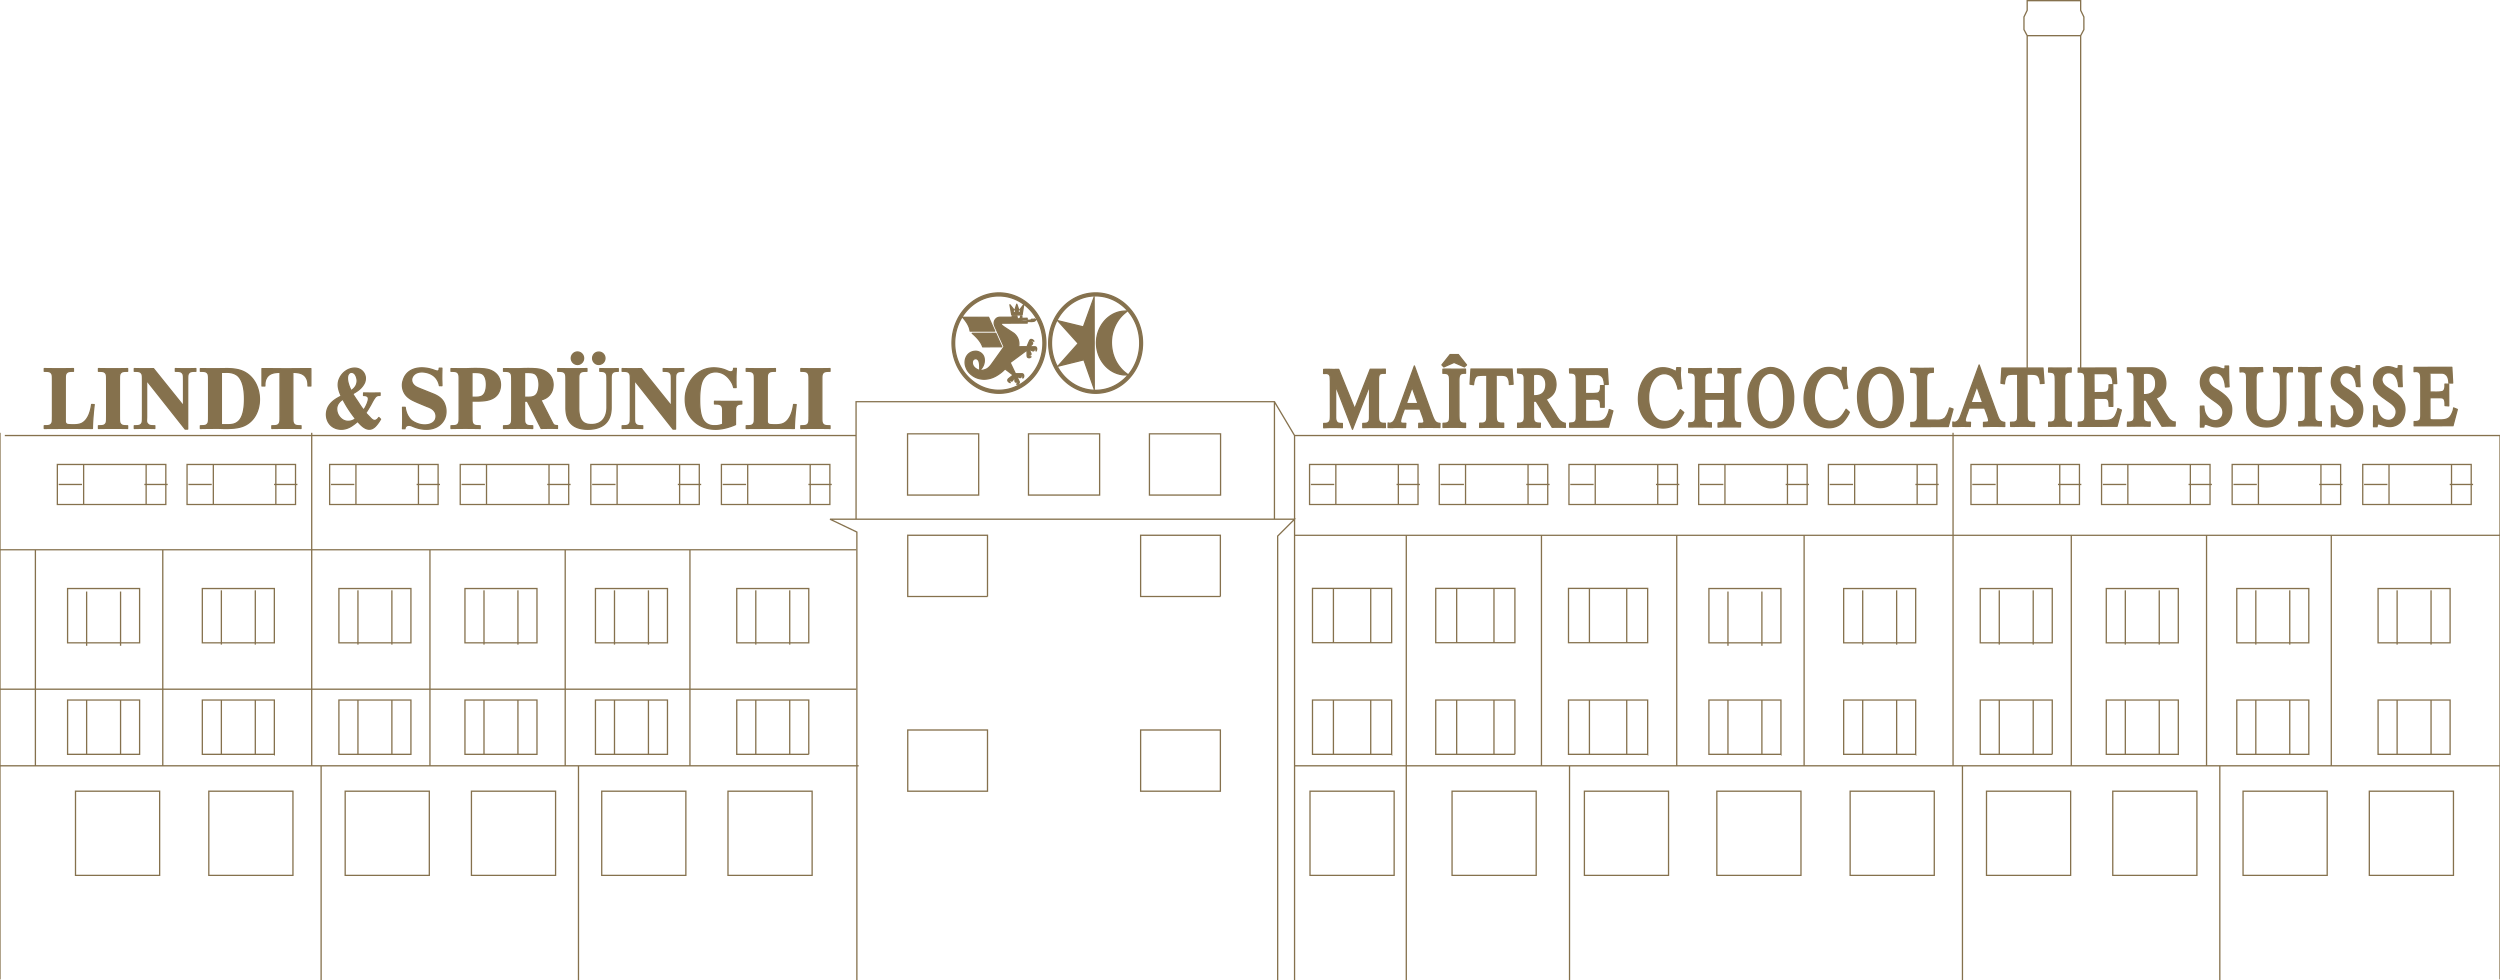
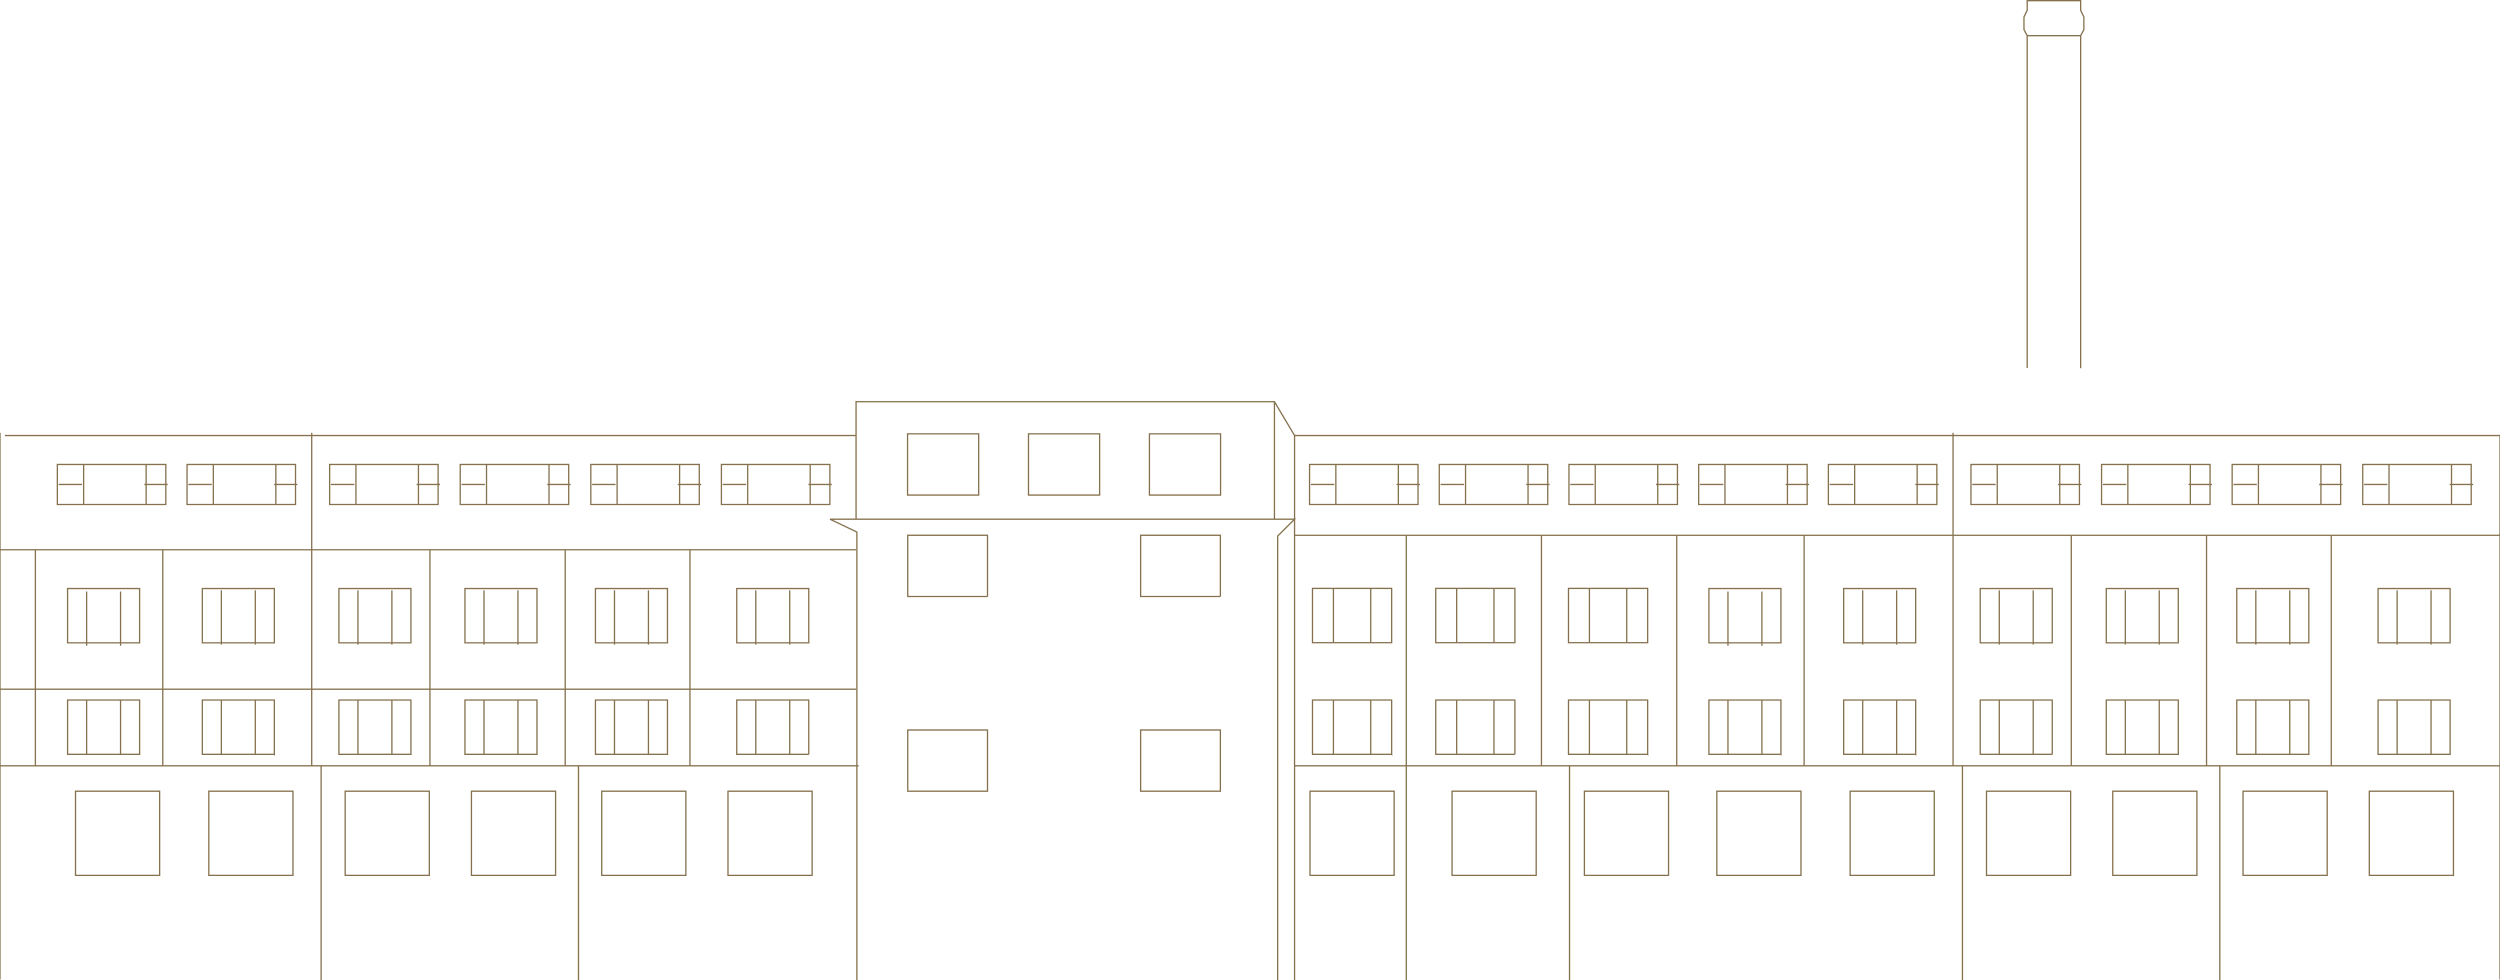
<svg xmlns="http://www.w3.org/2000/svg" width="1920" height="753" viewBox="0 0 1920 753">
  <g stroke="#85714D">
-     <path fill="#85714D" stroke-linecap="round" stroke-linejoin="round" d="M1884.403 313.29l-.15 1.039c-.109.766-.563 2.227-1.503 4.051-1.285 2.44-2.918 3.896-7.457 4.106l-6.819.002-.65-.029c-.836-.029-1.126-.058-1.326-.268-.249-.273-.268-1.039-.287-2.01l-.034-11.933.007-.268c.012-.744.031-2.133.082-2.425.007-.007.145-.126.739-.126l.481.012 6.246-.024.297.012c1.21.043 2.251.085 2.976 1.06.587.802.766 1.739.8 4.172l.012.804 2.807.234-.07-16.638-2.809-.058v1.795c-.007.725-.155 3.138-1.836 3.843-.531.225-2.121.469-4.35.483l-4.655-.01-.272-.01c-.145-.007-.353-.015-.334.043-.109-.227-.084-.51-.062-.829l-.031-12.029-.008-.203c-.034-.618-.084-1.548.032-1.609.13-.053.393-.039 1.002.036l6.788-.01h.341c1.539.007 2.464.01 3.732.93 1.13.768 1.776 1.739 2.213 3.314l.073.297c.14.57.275 1.111.353 2.268l.051.804 2.86.031-.652-12.061-28.928.056-.037 3.285 1.244-.157c1.667.118 2.358.488 2.857.986.348.374.481.672.604.944.478 1.104.466 3.193.462 4.575l-.002.486.002 24.527.002.251c.02 2.737.024 3.761-.432 4.908-.696 1.423-1.824 1.643-3.389 1.814h-1.287v3.208l29.82-.041 3.304-12.483-2.807-1.155zm-43.385-10.457a29.72 29.72 0 00-4.677-3.217l-.884-.565c-1.485-.942-3.167-2.01-4.257-3.184-1.55-1.606-1.891-3.239-1.906-4.331a5.37 5.37 0 01.57-2.442c1.104-2.35 3.153-2.848 4.783-2.848 3.466 0 5.073 2.314 6.075 4.302 1 2.167 1.203 4.213 1.312 5.312l.104 1.029 2.788.019-.044-.935a248.17 248.17 0 01-.278-14.174l.01-.87-2.739-.065.043.944c.015.319-.07.592-.246.807-.232.278-.614.447-1.012.447l-.201.002c-.519 0-1.113-.229-1.686-.449-.272-.104-.536-.208-.778-.283-1.877-.621-3.222-.693-4.074-.693-6.792.007-9.551 5.652-10.025 6.768-.966 2.143-.992 4.123-1.005 4.978-.041 5.846 3.317 8.908 6.479 11.322.602.452 1.21.889 1.823 1.333.647.466 1.302.94 1.974 1.44l.78.544c1.797 1.246 4.034 2.79 5.256 4.621 1.015 1.483 1.07 3.041 1.097 3.742a7.636 7.636 0 01-.966 3.609c-1.575 2.737-4.483 2.877-5.015 2.879-1.905-.106-3.5-.659-4.766-1.652-1.188-.884-1.792-1.894-2.155-2.498-1.234-2.048-1.587-3.824-1.77-6.193l-.058-.79-2.674-.051-.002.891a180.34 180.34 0 00.097 5.925l-.046 2.691c-.034 1.87-.065 3.73-.062 5.631l.002.882 2.667-.017.116-.72c.19-1.237.783-1.403 1.217-1.413.498.031 1.12.254 2.061.582.36.128.766.271 1.188.411 1.628.662 3.285 1.01 5.157 1.058 1.882 0 8.218-.563 10.824-7.771.793-2.278.879-4.411.879-5.23-.027-3.142-.73-7.319-5.976-11.778zm-32.383.046c-1.152-.952-2.391-1.768-3.585-2.556l-1.601-1.034c-1.457-.867-3.447-2.053-4.638-3.302-1.623-1.761-1.88-3.362-1.932-4.331.029-.891.254-1.894.58-2.522 1.169-2.474 3.355-2.845 4.556-2.845h.184c2.734 0 4.705 1.415 6.041 4.365 1.096 2.143 1.3 4.099 1.408 5.15l.109.988 2.781.157-.053-.981c-.261-4.87-.283-9.872-.283-14.177v-.872l-2.672-.034.022.913c.02 1.046-.867 1.355-1.345 1.372-.778-.029-1.657-.391-2.561-.758-1.727-.628-2.976-.705-3.877-.705h-.278c-5.106 0-8.517 3.432-10.02 6.667-.843 1.94-.935 3.754-.983 4.732l-.019.329c.036 5.805 3.384 8.901 6.522 11.351a56.205 56.205 0 003.785 2.734l.773.539c1.816 1.266 4.077 2.838 5.251 4.667 1.039 1.476 1.068 3.099 1.077 3.773 0 1.647-.546 2.836-.944 3.568-1.316 2.251-3.498 2.797-5.06 2.855-1.027-.017-3.01-.249-4.674-1.551-.918-.795-1.635-1.655-2.2-2.643-1.177-1.976-1.544-3.635-1.836-6.201l-.09-.771-2.647.031.164 6.817a229.688 229.688 0 00-.067 8.312l.009.894 2.607-.099.104-.713c.128-.928.556-1.396 1.312-1.396.418 0 1.005.222 1.816.522.41.155.882.331 1.377.5a12.265 12.265 0 005.027 1.022h.002l.183.002c1.336 0 8.119-.379 10.742-7.795.891-2.568.896-4.824.886-5.242-.03-3.152-.735-7.333-5.953-11.732zm-30.29 19.564c-.355-.553-.575-1.188-.592-2.727a45.104 45.104 0 01-.089-2.858l-.015-24.336c-.034-3.314.041-4.872.916-5.894.408-.546 1.055-1.065 2.937-1.172h1.242v-3.21l-.778.019c-3.232.07-6.512.133-9.785.07l-1.621-.019a537.82 537.82 0 00-4.374-.051l-.764-.005-.031 3.215 1.249-.036c2.055.155 2.727.647 3.21 1.473.379.594.592 1.21.623 2.802.058.853.046 1.759.026 2.734l.09 24.409c0 3.321-.037 4.833-.928 5.896-.423.572-1.102.986-2.918 1.152l-1.29-.07v3.302l.783-.019a324.298 324.298 0 0115.776.034l.78.022v-3.353l-1.179.109c-2.087-.118-2.771-.623-3.268-1.487zm-22.044-40.055l-.341.01c-2.437.089-4.836.017-7.218-.048l-2.645-.068.068 3.254 1.589-.063c.314 0 .517.014 1.362.287.819.213 1.259.551 1.633 1.271.688 1.256.655 3.875.635 5.447l.075 17.539-.07 1.563c-.087 2.121-.129 3.186-.423 4.442-.672 2.836-2.21 4.947-4.467 6.121-1.951 1.08-3.778 1.196-4.474 1.196l-.256-.002c-4.362-.029-7.611-2.5-8.693-6.616-.481-1.785-.456-3.879-.445-4.669v-.22l-.02-19.312-.007-.739c-.017-2.048-.039-4.375 1.227-5.428.553-.483 1.524-.792 2.744-.855l1.232-.152-.218-3.06-.729.027c-2.633.094-5.49.138-8.732.138-2.343 0-4.688-.024-7.041-.051l-.807-.01.109 3.29 1.21-.188c.925.031 2.193.075 2.918.901.847.802.959 2.611.884 6.131l.06 18.003c-.031 2.217.026 5.087.802 7.582.449 1.616 2.42 7.039 8.957 9.056 2.186.662 4.382.703 5.329.72h.06c7.778 0 12.894-3.829 14.406-10.785.379-1.756.427-2.981.534-5.664l.046-1.251-.039-17.725c.036-3.587.097-5.35 1.09-6.276.647-.659 1.78-.71 2.111-.71.133 0 .23.005.343.019l1.411.056.077-3.172-.768-.024c-1.203-.037-2.344-.003-3.519.035zm-48.27 20.75c-1.254-1.099-2.614-2.015-3.932-2.903l-1.082-.7c-1.503-.889-3.563-2.104-4.761-3.382-1.838-1.809-1.972-3.631-1.944-4.387-.008-.672.2-1.558.577-2.428 1.088-2.418 3.162-2.928 4.756-2.928 4.015 0 5.561 3.319 6.066 4.396.959 2.128 1.198 4.184 1.323 5.288l.13 1.111 2.754-.203-.044-.874c-.236-4.454-.282-9.017-.321-13.43l-.016-1.587h-2.686l.056.94c.017.316-.058.577-.229.795-.239.307-.659.507-1.063.522-.59-.007-1.271-.271-1.933-.517a15.556 15.556 0 00-.681-.254c-1.667-.616-2.843-.691-3.703-.746l-.382-.024c-6.693.063-9.509 5.604-10.01 6.725-.681 1.558-1.031 3.254-1.031 5.061.055 5.602 3.161 8.73 6.505 11.266a58.078 58.078 0 003.839 2.809l.787.558c1.795 1.259 4.034 2.831 5.184 4.638.961 1.473 1.08 2.993 1.065 3.812.051 1.986-.652 3.181-.901 3.546-1.546 2.609-4.201 2.804-5.119 2.855-.867-.068-2.901-.229-4.584-1.601-1.034-.787-1.638-1.701-2.072-2.372l-.157-.232c-1.125-1.853-1.596-3.474-1.802-6.186l-.065-.826-2.657.082-.015.841c-.034 1.935 0 3.899.094 5.978.024 1.43-.005 2.867-.034 4.336-.027 1.3-.058 2.623-.048 3.981l.005.889 2.579-.072.133-.669c.16-.78.37-1.428 1.379-1.444.37 0 .886.198 1.597.471.446.172.964.372 1.536.558 1.609.633 3.302.973 5.043 1.015 1.908 0 8.346-.56 10.949-7.792.729-1.986.788-3.872.822-4.887l.012-.341c.028-3.12-.622-7.27-5.919-11.688zm-53.591-3.566c-1.44 2.481-4.227 3.676-8.377 3.536l-.075-16.02c.611-.263 1.299-.49 2.509-.49h.138c2.679 0 4.44.879 5.727 2.812 1.24 2.075 1.24 4.097 1.24 5.099.063 1.969-.321 3.675-1.162 5.063zm15.341 24.46c-.49 0-1.133-.266-1.976-.756a23.993 23.993 0 01-1.684-1.285l-.275-.35a54.493 54.493 0 01-1.058-1.336c-.275-.44-.551-.862-.826-1.285a54.113 54.113 0 01-1.546-2.408l-6.676-10.778c.43-.176.935-.406 1.684-.845 2.957-1.705 4.763-3.974 5.543-6.925.321-1.461.385-2.831.385-3.517-.017-5.855-2.742-9.935-7.687-11.534-1.118-.353-2.343-.512-3.843-.512-.444 0-.903.019-1.316.036h-16.66l.031 3.13h1.208c2.114.21 2.788.686 3.246 1.476.339.599.643 1.249.674 2.797.063.913.077 1.845.031 2.795l.015 24.423c.091 3.374.046 4.763-.78 5.853-.491.512-1.179 1.002-3 1.162h-1.273l-.183 3.217.843-.036c5.36-.121 10.594-.174 15.848 0l.766.019.06-3.307-1.362.089c-2.742-.246-3.645-1.179-3.828-4.027a43.41 43.41 0 01-.092-2.408l-.015-10.445 2.111-.019 12.281 20.097h.413c.688-.017 1.394-.051 2.082-.07a81.476 81.476 0 013.49-.087c.872.053 1.761.053 2.664.053h1.408l.077-3.217h-.78zm-43.462-9.334c-.14.541-.57 2.193-1.592 4.189-1.201 2.336-2.875 3.833-7.452 4.073h-6.802l-.384-.012c-1.005-.024-1.35-.056-1.578-.29-.251-.287-.249-1.155-.244-2.246l.005-.611-.056-11.111c-.043-1.319.022-2.459.058-2.672.161-.152.847-.172 1.171-.184l6.486.063c1.406.019 2.307.08 3.017 1.034.613.814.78 1.645.853 4.251l.022.833 2.809.07-.055-16.674-2.817.13-.026 1.696c.019 1.476-.452 3.256-1.865 3.831-.505.229-1.858.466-3.751.466l-.551-.007-4.679.017-.265-.017c-.126-.005-.343-.01-.336.029-.07-.145-.097-.372-.07-.787l-.075-11.942.015-.614c.009-.457.019-1.145.133-1.285.008-.007.297-.034.957.005l6.776.034.717-.007c1.37 0 2.22.13 3.336.865 1.302.899 1.819 1.952 2.256 3.365.032.179.068.35.109.534.113.512.227 1.044.27 2.029l.039.843 2.887-.027-.65-11.952-28.887.053-.068 3.198 1.251-.123c1.805.109 2.459.543 2.887.988.326.343.483.647.572.843.505 1.353.481 3.848.467 5.201l.026 25.421c.009 2.208.012 3.126-.466 4.201-.616 1.345-1.633 1.659-3.406 1.79l-1.217.08-.073 3.191 29.817-.075 3.336-12.488-2.674-1.085-.233.886zm-36.945-28.969l1.227.068.101-3.22-.809.017c-3.21.072-6.396.121-9.814.048-1.241.039-2.5.017-3.744-.002-.741-.012-1.476-.024-2.207-.024h-.744l-.084 3.133 1.227.029c2.092.196 2.768.679 3.215 1.425.37.667.616 1.22.655 2.87.051.495.058 1.034.061 1.577.005.386.007.78.026 1.116l.036 24.496-.009.746c-.039 2.918-.087 4.135-.884 5.092-.418.606-1.088 1.029-2.928 1.118l-1.278-.027-.065 3.273.797-.017c5.244-.111 10.493-.164 15.785-.014l.778.019.034-3.29-1.217.06c-2.068-.123-2.701-.606-3.208-1.543-.297-.423-.584-1.041-.645-2.669-.044-.657-.044-1.273-.044-1.891l-.002-25.327c-.065-3.42-.01-4.807.84-5.826.447-.606 1.088-1.003 2.9-1.237zm-20.376-3.072l-31.523.01-.727 11.636 2.642.493.104-.899c.367-3.288 1.205-4.66 1.546-5.094.828-1.063 1.911-1.162 3.343-1.292.853-.097 1.747-.104 2.595-.104l2.597-.01.08 29.892c-.031 3.411-.08 4.959-.855 5.918-.633.701-1.597 1.041-2.971 1.041l-1.725.058.073 3.162 1.517.017c.727 0 1.45-.01 2.17-.024.701-.012 1.401-.027 2.114-.027 3.597-.099 7.135-.017 10.744.068l1.787.041.082-3.237-1.901-.034c-1.302-.097-2.21-.384-2.712-.865-1.027-.935-1.194-2.423-1.157-6.145l-.099-29.868h3.026c3.993.012 5.348.56 6.307 2.575.541 1.039.821 2.22.889 3.71l.039.877 2.857-.157-.842-11.742zm-55.284 26.587l4.531-12.59 4.488 12.626-9.019-.036zm25.264 15.085c-1.838-.297-2.94-1.072-3.797-2.655-.657-1.196-1.104-2.425-1.563-3.744l-13.626-37.61-13.321 36.677c-1.317 3.587-1.899 5.082-3.153 6.242-.981.932-1.976 1.073-2.664 1.143l-1.041-.28v3.411l.734.034c1.624.053 3.292 0 4.853-.07 1.792-.053 3.614-.017 5.421.019l2.388.034.107-3.181h-1.698c-1.655 0-1.99-.386-2.191-.826-.075-.213-.166-.44-.166-.722 0-1.089.84-3.604 1.454-5.099l1.517-4.326h11.957l1.623 4.256c.505 1.389.918 2.585 1.285 3.92.184.775.215 1.022.201 1.425.029.809-.232 1.126-1.64 1.283l-2.326.159v3.217l.811-.036c2.142-.104 4.5-.157 7.211-.157 2.449 0 4.901.034 7.336.087l.947.017v-3.111l-.659-.107zm-40.979-10.85l-.739-.152-.249.802c-.669 2.174-1.196 3.894-2.472 5.725a8.317 8.317 0 01-.92 1.23c-.167.109-.35.22-.517.319-.343.205-.546.331-.688.444-1.481.732-3.041.843-3.848.843-.172 0-.311-.002-.452-.01l-6.782-.015-.191.002c-1.167 0-1.486-.232-1.524-1.872l-.053-27.74c.039-3.589.13-5.032.967-5.983.744-.872 1.884-1.01 2.993-1.077l1.29-.08-.019-3.135-.776.019c-5.319.13-10.536.143-15.749.046l-.768-.012-.031 3.14 1.219.022c1.662.123 2.797.449 3.346 1.739.338.71.456 1.208.553 2.889l.077 26.769c-.034 2.126-.065 3.466-.203 4.157-.43 1.964-1.449 2.442-2.23 2.645-.758.258-.99.266-1.444.275l-1.273-.031-.017 3.21 28.776-.07 3.667-13.389-1.943-.71zm-45.789 4.575c-.567 1.353-2.297 4.606-5.986 5.662-.705.227-1.072.28-1.439.28l-.353-.017h-.137c-2.16 0-4.273-1.039-5.834-2.831-2.618-3.094-3.536-7.597-3.828-10.848-.29-2.445-.367-6.085-.382-7.157-.031-7.032 1.56-11.938 4.715-14.595 1.563-1.319 3.338-2.039 4.976-2.056 1.27.034 3.169.423 5.099 2.092 2.527 2.251 4.133 6.312 4.747 12.08l.029.3c.031.49.046.966.077 1.459.031.79.063 1.565.123 2.268.215 6.135-.321 10.126-1.807 13.363zm9.462-13.506v-.193c-.106-4.923-1.024-8.807-2.879-12.237-2.327-4.553-5.802-7.718-10.073-9.16a16.326 16.326 0 00-4.809-.862c-1.376 0-8.527.423-13.519 8.493-2.495 3.814-3.766 8.544-3.797 14.066.046 16.527 9.049 21.573 12.923 22.981 1.976.686 3.461.773 4.393.773l.324-.017c4.165 0 7.379-1.882 9.338-3.447 3.797-2.988 6.585-7.771 7.626-13.153.611-3.111.519-5.905.473-7.244zm-43.637-22.314l-2.971-.106-.097.778c-.227 1.763-.619 1.964-.747 1.974-.403 0-.947-.285-1.384-.519l-.285-.147c-2.797-1.384-5.241-2-7.925-2h-.285c-1.604.012-3.114.225-4.481.638-3.81 1.126-7.754 4.353-10.295 8.428-3.392 5.524-3.967 11.742-4.008 14.974.022 9.346 4.196 16.962 11.165 20.372a19.359 19.359 0 007.831 1.911h.034c3.903-.043 7.314-1.314 10.165-3.785 2.751-2.611 4.905-6.65 5.27-7.556l.251-.63-2.457-2.251-.855 1.444c-1.671 2.879-4.471 7.706-11.194 7.732l-.234.007c-.691 0-2.515-.126-4.56-1.28-5.085-2.841-6.722-10.017-7.126-12.293-.145-.901-.442-2.778-.442-4.821.031-5.355 1.442-9.3 2.032-10.718 1.051-2.283 4.135-7.602 10.107-7.631 4.084.019 6.328 2.483 6.608 2.807 1.169 1.174 2.3 3.43 3.184 6.343l.062.2c.229.602.403 1.159.546 1.754l.181.758 2.925-.539-.263-.969c-.353-1.307-.469-2.505-.553-3.379a32.83 32.83 0 00-.092-.872c-.159-2.019-.304-3.932-.307-5.923-.058-1.198.022-2.418.126-3.773l.074-.928zm-49.974 35.996c-.536 1.316-2.206 4.5-5.957 5.556-.765.263-1.164.316-1.514.316l-.307-.017h-.215c-2.036 0-4.119-1.022-5.71-2.831-2.618-2.937-3.522-7.457-3.814-10.797-.367-2.655-.427-6.698-.413-7.138.017-7.087 1.578-11.974 4.672-14.575 1.5-1.338 3.229-2.075 4.944-2.111 1.256.053 3.155.333 5.128 2.092 1.838 1.582 4.15 4.959 4.793 12.186l.016.174c.092 1.302.169 2.551.229 3.763.23 6.118-.321 10.111-1.852 13.382zm6.645-25.989c-3.292-6.225-7.732-8.37-10.044-9.09-1.899-.722-3.37-.809-4.35-.862l-.505-.017c-1.974.017-8.742.703-13.52 8.457-2.555 3.903-3.843 8.652-3.811 14.102.031 17.073 9.906 21.856 12.906 22.892 1.517.58 2.94.879 4.241.879.201 0 .367-.017.491-.017 4.196-.053 7.411-1.935 9.355-3.517 3.72-2.901 6.491-7.684 7.609-13.153.462-2.512.476-4.906.491-6.346 0-.37.014-.686.014-1.022-.199-4.975-1.116-8.876-2.877-12.306zm-38.067 35.661l.165-3.203-1.136-.046c-2.114-.089-2.765-.56-3.265-1.461-.341-.512-.541-1.338-.643-2.657-.046-.756-.055-1.454-.065-2.174l-.015-25.088c-.031-3.36.041-4.829.86-5.86.529-.633 1.223-1.044 2.971-1.147l1.365.031v-3.249l-.777.014c-2.046.039-4.102.072-6.078.085-2.181.056-4.333.039-6.495.019a297.97 297.97 0 00-3.283-.019h-.748l-.065 3.232 1.092-.075c2.336.022 3.054.812 3.464 1.633.515 1.14.531 2.082.568 4.367l.045 9.991-15.426.051-.024-8.981.015-1.394c.015-1.957.022-2.853.5-3.858.621-1.444 1.792-1.679 3.309-1.848h1.309v-3.249l-.785.022c-4.971.14-10.435.258-15.766.075l-.771-.027-.062 3.068 1.273.171c1.969.116 2.703.672 3.23 1.486.635 1.092.655 2.558.664 3.263.002.167.005.299.007.309l.015 26.344-.002.684c-.008 2.442-.012 3.454-.454 4.51-.638 1.401-1.686 1.722-3.331 1.819l-1.256-.056-.065 3.244.794-.01c5.273-.085 10.488-.097 15.752.048l.786.022v-3.283l-1.227.034c-1.343-.104-2.599-.302-3.246-1.589-.63-1.065-.64-2.186-.659-4.645l-.008-.773.008-11.15 15.358-.031.007 11.15-.002 1.051c-.002 2.036-.002 3.06-.454 4.116-.365.874-.896 1.679-3.413 1.853l-1.178.116v3.164l.794-.034c2.208-.094 4.57-.14 7.433-.14 2.075 0 4.149.024 6.22.046l2.695.029zm-43.999-10.218l.5-.913-2.625-2.152-.843 1.428c-1.66 2.865-4.437 7.662-10.966 7.662 0 0-2.979-.075-5.029-1.201-3.425-1.942-5.899-6.15-7.143-12.087l-.077-.628c-.13-.988-.348-2.638-.3-4.442-.068-5.865 1.71-9.998 2.07-10.773 1.029-2.273 4.073-7.563 10.046-7.611 3.343.068 5.67 1.763 6.549 2.79 1.174 1.22 2.263 3.345 3.236 6.309l.085.251c.179.543.311 1.099.454 1.773l.169.787 2.911-.541-.218-.937c-.294-1.28-.398-2.469-.473-3.336a14.989 14.989 0 00-.094-.894l-.08-.87c-.155-1.693-.319-3.447-.331-5.111.007-.667.048-1.314.087-1.952.041-.65.082-1.288.09-1.928l.01-.872-2.899-.065-.08.795c-.044.452-.232 1.925-.735 1.947-.343-.007-.785-.244-1.173-.452a10.189 10.189 0 00-.469-.234c-2.838-1.367-5.367-1.986-8.21-1.995-1.602.01-3.111.225-4.485.633-3.872 1.155-7.834 4.406-10.341 8.486-3.445 5.532-3.959 11.708-3.959 14.892-.024 9.341 4.148 16.974 11.169 20.43 3.409 1.604 6.246 1.841 7.636 1.841h.237c5.413-.036 8.681-2.396 10.145-3.795 2.501-2.36 4.484-6.03 5.136-7.235zm-56.911-2.205c-.14.739-.63 2.237-1.531 4.015-1.336 2.449-3 3.913-7.534 4.131l-6.718.051-.693-.048c-.863-.056-1.174-.085-1.338-.227-.285-.377-.295-1.044-.29-2.401l.024-11.616c-.024-1.85.022-2.604.015-2.662.15-.147.809-.162 1.058-.164l6.428-.058.268.019c1.205.094 2.247.172 2.995 1.099.606.819.778 1.732.797 4.232l.005.86 2.809.058-.026-16.638-2.785.075v1.66c-.012.756-.184 3.268-1.964 3.932-.505.215-1.957.362-4.29.447l-4.891.007-.205.002c-.08 0-.13-.002-.152.005l-.058-.097c-.065-.104-.053-.377-.051-.493l.002-.162-.022-11.964.007-.476c.01-.754.024-1.249.152-1.428.176-.031.374-.048.969.01l6.761-.072c1.79.034 2.713.089 4.085.995 1.167.773 1.741 1.674 2.14 3.396.167.565.28 1.114.447 2.527l.09.775 2.865-.048-.674-12.003-29.028.089.099 3.102 1.213.048c1.71.106 2.358.461 2.932 1.077.297.242.403.49.519.754.403 1.075.418 2.855.427 4.285l.056 25.291-.007.944c-.014 2.234-.022 3.254-.44 4.275-.686 1.401-1.751 1.701-3.517 1.766l-1.21.123.065 3.126 29.793-.034 3.357-12.505-2.773-1.019-.181.939zm-49.671-15.027c-1.44 2.481-4.167 3.64-8.391 3.5l-.015-16.034c.597-.3 1.271-.512 2.541-.512h.169c2.602.036 4.331.915 5.573 2.884 1.271 1.952 1.316 3.903 1.333 5.116-.017.985-.077 3.06-1.21 5.046zm16.061 24.599l-.628-.106c-.413-.07-1.041-.246-2.251-.949-.49-.35-1.087-.79-1.5-1.179-.307-.333-.611-.756-1.196-1.493l-.167-.229c-.582-.826-1.104-1.688-1.655-2.621l-7.379-11.814c.428-.176.918-.423 1.655-.862 3.688-2.092 5.036-4.906 5.512-6.891.382-1.495.505-2.954.488-3.481-.014-8.423-5.418-10.867-7.715-11.517-1.546-.51-3.048-.546-4.503-.58l-.642-.019-16.66.053.017 3.024 1.302.176c2.097.159 2.756.599 3.261 1.389.321.597.551 1.266.582 2.795.029.669.029 1.338.029 1.971l-.014.79.092 24.493c.061 3.464-.06 4.8-.889 5.836-.505.616-1.193 1.022-2.94 1.179l-1.331-.07-.077 3.307.812-.036c5.558-.157 10.732-.193 15.831-.053l.751.017.123-3.164-1.44-.07c-2.756-.193-3.676-1.159-3.814-3.974-.046-1.036-.046-2.039-.046-3.06l-.029-9.809h2.068l12.293 20.027h.384c.657 0 1.302 0 1.945-.019 1.225-.017 2.343-.034 3.705.019 1.102-.053 2.157-.089 3.23.034l.872.106-.076-3.22zm-72.403-41.636l-.705 11.607 2.647.432.109-.87c.297-2.338.87-4.179 1.568-5.044.819-1.015 1.881-1.155 3.285-1.239l.795-.048a31.14 31.14 0 012.065-.089l.445.007 1.99-.01v29.919c.06 3.358-.053 4.913-.947 5.87-.753.862-2.015 1.022-2.855 1.068l-1.655-.017-.106 3.237 1.043.007c.732 0 1.462-.024 2.191-.043a70.006 70.006 0 012.147-.041l.512.002c3.945-.065 7.841-.024 11.8.034l.79.012-.048-3.23h-1.805c-1.355-.106-2.258-.382-2.756-.829-1.036-.976-1.159-2.618-1.191-6.128l-.015-29.88h3.019c4.034 0 5.389.541 6.317 2.544.495.981.758 2.167.828 3.722l.039.896 2.831-.234-.778-11.655h-31.56zm-5.449 3.215l1.283.022-.068-3.181-2.957.041c-2.49.036-4.988.077-7.539.007-.683 0-1.36-.014-2.034-.024-1.355-.024-2.698-.048-4.046.024l-.722.036-.034 3.123 1.21-.002c2.138.169 2.768.606 3.261 1.44.391.604.606 1.21.633 2.746.051.86.065 1.821.063 2.727l.017 24.67c0 3.275-.031 4.645-.853 5.657-.515.63-1.171 1.022-2.969 1.155l-1.244.034-.041 3.155.79-.017c2.43-.048 4.867-.08 7.312-.08 2.976 0 5.729.046 8.42.13l.788.029v-3.292l-1.155.041c-2.102-.176-2.727-.626-3.251-1.519-.285-.391-.556-.983-.604-2.657a58.744 58.744 0 01-.063-2.804l-.034-24.406c0-3.449.077-4.853.903-5.908.381-.512 1.006-1 2.934-1.147zm-10.575-14.297l-6.292 7.906 1.459 1.551 7.88-3.469 7.884 3.44 1.645-1.488-6.288-7.966-6.288.026zm-33.663 37.597l4.485-12.5 4.531 12.534-9.016-.034zm25.187 15.155c-1.792-.227-2.865-1-3.737-2.638-.826-1.546-1.331-2.952-1.959-4.693l-13.276-36.677-13.29 36.73c-1.271 3.447-1.867 5.01-3.077 6.172-1.01.913-2.051 1.072-2.742 1.143l-1.024-.283-.077 3.447.766.036c1.623.07 3.324.034 4.853-.07h1.227c1.73 0 3.445.034 5.143.087l1.425.036.23-3.237-1.638-.053-.215.019c-1.485 0-1.869-.37-2.082-.739l-.031-.07c-.06-.21-.106-.37-.077-.756-.014-1.072.766-3.621 1.319-5.082l1.606-4.36 11.959.034 1.575 4.379a30.389 30.389 0 011.273 3.797c.213.722.244 1.002.258 1.372 0 .896-.367 1.196-1.684 1.442h-2.297l-.075 3.254.809-.036a177.01 177.01 0 017.135-.123c2.527 0 5.068.036 7.566.07l.766.017.06-3.128-.689-.09zm-42.618.046c-1.79-.111-2.471-.527-3.034-1.201-.824-1.017-.916-2.544-.93-5.785l.032-24.346c-.007-.408-.003-.8.002-1.191.007-.49.012-.973-.002-1.461.007-.087.012-.201.017-.333.027-.865.089-2.891 1.319-3.65.377-.198.712-.29 1.585-.461h2.331l-.036-3.181-.771.017c-3.386.072-6.906.087-10.266.048l-.5-.007-11.938 30.349-12.271-30.218-.474-.014c-.705-.019-1.394-.002-2.075.014-.447.014-.891.024-1.338.024l-1.053-.019c-1.976-.06-3.906-.111-5.879-.046l-.727.027-.068 3.15 2.159-.058.234.043c1.044.188 2.341.42 2.643 2.667.068.621.121 2.283.154 3.389l.048 25.286c0 2.15-.06 3.493-.183 4.181-.408 1.855-1.367 2.353-2.184 2.589-.65.217-.923.234-1.336.258l-1.481.012.034 3.319.797-.048c2.058-.128 4.198-.186 6.541-.186 2.063 0 4.119.048 6.184.118l.79.027v-3.23h-1.247c-2.063-.099-2.727-.611-3.239-1.546-.698-1.203-.679-2.845-.671-3.519l.009-23.928 12.938 33.448 13.121-33.556-.034 22.025c-.005.606-.005 1.143-.002 1.626.005 2.012.007 2.845-.515 3.817-.515.906-1.244 1.488-3.297 1.575l-1.353.048v3.234l.785-.019a303.333 303.333 0 0115.766-.053l.797.017-.058-3.3-1.324.048zM743.52 272.168c1.696-1.739 3.814-2.449 6.16-2.401 2.539.162 5.172 1.915 5.964 4.643.691 2.539.181 5.413-1.15 7.522l-.029.043c-.546.855-1.131 1.672-1.974 2.266-.164-2.519.203-5.312-.942-7.437-.606-.949-1.626-1.548-2.616-1.314-1 .15-1.862.976-2.128 2.024-.415 2.145.604 4.07 2.208 5.336.932.681 1.961 1.285 3.111 1.515l.019.027c1.802.341 3.655-.15 5.254-.826 1.732-.768 3.188-2.469 4.333-4.102 1.314-1.78 9.416-13.16 9.416-13.16l-5.445-12.14c-.72-1.715-1.691-3.358-2.097-5.213-.287-1.751.415-3.413 1.768-4.483.814-.614 1.826-.819 2.799-.819l8.889.019c.193 0 .292-.155.292-.384 0-.217-.021-.365.128-.365l3.568.01c-.002.058-.005.116-.005.174 0 1.005.613 1.819 1.372 1.819.761 0 1.374-.814 1.374-1.819 0-.06-.002-.121-.007-.179h.998v1.534s2.749 0 4.07-.019l-.002 1.399c-1.365-.024-2.758.014-4.068.005v1.126c1.333.01 2.763.01 4.068.01v1.155l-19.051.034c-.251 0-.461.179-.575.415-.186.36-.15.901.075 1.109a30.264 30.264 0 002.802 2.051l6.37 4.157c2.497 1.954 3.995 4.882 4.019 8.123 0 .891-.068 1.324-.15 2.179.029.092.123.094.176.109l6.036-.017c.147-.019.268-.157.348-.302.584-1.486 1.213-2.923 1.836-4.348.258-.505.737-1.019 1.292-.93.819.08 1.512.56 1.978 1.319-.72-.085-1.713-.85-2.217.15a.327.327 0 00.029.285c.396.384 1.329.341 1.208 1.184-.007.626-.609 1.046-.993 1.425-.348.355-.761.609-1.056 1.034.106.312.519.191.8.22 1.374.022 2.372-.085 3.481.075.466.056.725.594.865 1.014.13.754-.014 1.56-.396 2.159-.15-.715-.179-1.56-.698-2.089-.172-.094-.304-.193-.49-.121-.242.2-.135.611-.195.896.019.449-.053.841-.418 1.114-.307.232-.768.085-1.094-.051l-2.174-1.002c-.065 0-.157.024-.157.109l.104.406 1.126 2.609c.099.338.121.773-.133 1.044-.394.449-1.125.169-1.58.336-.162.104-.121.343-.068.483.307.775 1.225.635 1.879.737-.515.469-1.147.824-1.838.633-.428-.085-.906-.336-1.029-.79-.217-.814-.116-1.773-.157-2.698l-.039-2.145c0-.072-.08-.138-.121-.15 0 0-12.119 8.998-12.906 9.553l4.061 8.491.123.046c1.771.019 3.37.01 5.063.005.539.109.939.44 1.145.988.198.725.14 1.674-.442 2.186-.065.058-.073.157-.16.167.034-.824.133-1.923-.679-2.278-.104-.041-.292-.051-.391.041-.256.464.031 1.169-.302 1.575-.387.553-.993.273-1.466.145l-1.679-.915c-.092-.019-.179-.01-.213.08l1.99 4.213c.128.616-.193 1.229-.662 1.587-.384.246-.838.367-1.304.246.432-.379.985-.814 1.06-1.428.019-.167-.06-.271-.154-.391-.08-.128-.251-.092-.372-.034-.428.234-1.067.551-1.466.133-.587-.435-.333-1.278-.454-1.937-.039-.515.063-1.043-.051-1.546-.027-.075-.101-.075-.159-.039-.56.799-1.046 1.621-1.575 2.423-.179.191-.372.42-.638.444-.64.133-.947-.645-1.401-1.015-.08-.053-.174-.039-.254-.01a.675.675 0 00-.261.58c.121.626.406 1.164.742 1.66-.773-.29-1.841-.855-1.853-1.916.092-.693.625-1.072 1.092-1.471l2.921-2.338c.053-.227-.198-.341-.346-.461l-5.776-4.403c-1.686 1.85-3.698 3.435-5.759 4.73-3.14 2.031-6.686 3.215-10.5 3.215-2.638-.053-5.09-.686-7.3-1.891-2.292-1.3-4.664-3.379-5.862-5.904-.72-1.563-1.266-3.232-1.251-5.131.036-2.371.77-4.513 2.316-6.132zm15.686-28.483l4.727 10.563h-18.87c-.507-3.693-2.546-6.732-4.879-9.58l-.855-.964 19.877-.019zm5.51 12.311l4.611 10.305-14.626.039c-1.266-3.788-4.271-7.029-7.232-9.698l-.8-.645h18.047zm26.213-9.084c1.14.024 1.979.065 2.952-.14.746-.114 1.534-.783 1.701-1.589-.594.556-1.314.843-2.06.986.348-.372.681-.836.788-1.304-.534.519-1.227.879-1.932 1.068.128-.285.254-.604.254-.942-.882 1.184-2.389.983-3.705.973v.949c.072-.001 1.401.008 2.002-.001zm-13.865-5.046l7.916-.017c.355-2.592.836-5.172 1.162-7.739-1.003 1.22-1.971 2.563-2.93 3.845.278.203.558.502.565.877.019.425-.169.833-.543 1.053-.278.135-.705.116-.959-.114-.319-.266-.444-.679-.369-1.126.046-.273.266-.515.481-.664 0 0-1.002-3.058-1.505-4.317l-1.416 4.321c.251.135.44.435.546.734.092.379-.027.756-.295 1.019a.871.871 0 01-1 .205c-.358-.135-.573-.534-.592-.93-.065-.459.263-.824.594-1.087l-3.085-3.86 1.038 5.809.392 1.991zm-9.949 57.856c-18.727.048-33.895-16.177-33.943-36.156 0-20.03 15.119-36.303 33.847-36.303 18.682-.048 33.895 16.128 33.943 36.158.048 20.076-15.117 36.301-33.847 36.301zm.048-74.77c-19.884.048-36.013 17.285-36.013 38.566.048 21.329 16.225 38.564 36.11 38.516 19.884 0 36.013-17.331 35.965-38.612-.049-21.281-16.177-38.47-36.062-38.47zm33.711 35.561l-.014-.043.027.043h-.013zm45.811 17.656l.053.012c.007.029 0 .029-.007.058 3.587 5.155 8.664 8.353 14.21 9.375h.053c1.626.379 3.599.425 5.201.097-.662-.529-1.379-1.051-2.082-1.594-4.251-3.476-7.367-8.201-8.978-13.242l-.075-.215c-.273-.655-.415-1.435-.602-2.133-2.778-11.614 1.063-23.518 9.906-30.486.44-.365 1.254-1.109 1.254-1.109-6.478-.28-12.305 2.193-16.897 7.068-5.213 5.754-7.527 13.372-6.31 21.496.658 3.928 2.03 7.506 4.274 10.673zm-14.262-1.856l7.962 22.556-.068-30.295-.046-40.344-8.159 22.636c-.039.056-.032.169-.111.184l-19.662-4.783 15.742 17.488-15.573 17.471 19.915-4.913zm9.078 23.458c-18.73.048-33.943-16.177-33.943-36.204-.048-20.03 15.116-36.303 33.798-36.351 18.73 0 33.943 16.177 33.943 36.206.048 20.029-15.119 36.349-33.798 36.349zm-.097-74.819c-19.933.048-36.013 17.285-36.013 38.615.048 21.281 16.225 38.516 36.11 38.467 19.885 0 36.013-17.283 35.965-38.564-.049-21.329-16.177-38.566-36.062-38.518zm-271.729 83.246c-3.191.046-6.532.08-9.887.082a709.8 709.8 0 01-11.046-.106v2.075l1.616.012c1.22.068 2.645.13 3.568 1.121 1.314 1.292 1.041 3.116 1.104 6.358l.005 8.085c-2.841 1.029-4.71 1.172-6.056 1.14-1.739.046-6.363-.099-9.063-4.655-1.657-2.845-2.577-7.587-2.589-14.831-.019-7.28.756-11.971 1.991-14.884 1.324-3.01 3.72-5.5 6.785-6.471.65-.193 1.787-.541 3.478-.519 2.739-.029 7.529.93 11.329 6.474 1.614 2.23 2.128 3.903 2.437 5.027l.128.527 1.877-.017c-.077-1.442-.138-2.942-.121-4.43a118.61 118.61 0 01.285-10.28h-2.111c0 .722-.065.92-.191 1.362-.531 1.232-1.423 1.295-1.942 1.295-1.611.022-2.372-.763-5.133-1.756a25.107 25.107 0 00-7.841-1.28c-9.474-.046-17.02 5.957-20.295 14.679-1.613 4.176-1.756 8.003-1.713 9.631-.002 9.594 4.565 14.768 7.457 17.264 4.507 3.916 9.969 5.592 15.824 5.57 6.809.005 13.215-2.626 15.285-3.592v-8.336c.063-3.242-.21-5.065 1.104-6.358.923-.99 2.348-1.053 3.57-1.121l.145-.002v-2.064zm-94.851-25.104c-2.908.053-3.514.087-7.082.092-3.464-.005-4.237-.041-7.08-.092v2.065l.816.005c1.22.07 2.645.133 3.568 1.123 1.314 1.292 1.041 3.116 1.104 6.358v20.517c0 4.99-2.164 12.884-11.882 12.884-6.048 0-9.797-2.57-9.797-12.884v-20.517c.063-3.242-.21-5.065 1.104-6.358.923-.99 2.346-1.053 3.568-1.123l1.616-.01v-2.075c-3.626.06-7.483.101-11.355.106a763.073 763.073 0 01-11.046-.106v2.075l1.613.01c1.222.07 2.648.133 3.57 1.123 1.314 1.292 1.039 3.116 1.104 6.358v20.517c0 10.609 5.051 16.505 16.853 16.505 10.503 0 17.839-4.891 17.839-16.505v-20.517c.063-3.242-.21-5.065 1.104-6.358.923-.99 2.345-1.053 3.568-1.123l.816-.005v-2.065zm-31.302-3.174c2.565 0 4.703-2.222 4.681-4.773.024-2.657-2.111-4.804-4.693-4.821a4.788 4.788 0 00-4.754 4.754c.017 2.627 2.065 4.767 4.766 4.84zm16.309-.024c2.659-.01 4.73-2.097 4.763-4.742a4.677 4.677 0 00-4.696-4.749c-2.708-.017-4.746 2.075-4.761 4.742.03 2.601 2.071 4.749 4.694 4.749zm-276.145 43.163c-2.599 2.792-5.585 3.128-9.244 3.128h-4.43v-40.25h3.227c1.203 0 5.633-.287 9.148 2.457 3.37 2.841 5.391 8.619 5.391 18.15 0 7.51-1.251 13.432-4.092 16.515zm1.877-38.325c-4.911-1.829-10.785-1.638-12.181-1.638-3.273 0-5.15.097-8.425.097-3.754 0-7.51-.048-11.073-.097v2.07h1.638c1.203.048 2.648.145 3.563 1.109 1.3 1.3 1.058 3.128 1.106 6.355v26.865c-.048 3.225.193 5.056-1.106 6.355-.915 1.01-2.36 1.058-3.563 1.106l-1.638.048v2.07c3.563-.097 7.319-.097 11.073-.145 4.817-.046 4.285.145 9.099.145 6.116-.048 9.293-.626 12.085-1.587 8.764-3.082 13.097-11.749 13.097-20.752-.001-9.291-4.624-18.583-13.675-22.001zm331.666-1.548c-3.768-.007-4.35-.048-7.879-.106v2.075l1.616.01c1.22.07 2.645.133 3.568 1.123 1.314 1.292 1.041 3.116 1.104 6.358v19.16L492.584 283.1c-2.734.048-3.394.085-6.877.087-3.768-.007-4.35-.048-7.879-.106v2.075l1.613.01c1.222.07 2.645.133 3.57 1.123 1.314 1.292 1.039 3.116 1.104 6.358v26.851c-.065 3.242.21 5.065-1.104 6.358-.925.993-2.348 1.056-3.57 1.123l-1.613.01v2.075c3.529-.058 4.111-.099 7.879-.106 3.872.005 4.254.046 7.88.106v-2.075l-1.614-.01c-1.222-.068-2.645-.13-3.57-1.123-1.314-1.292-1.039-3.116-1.104-6.358 0 0 .005-27.192.007-27.356l29.578 37.387h1.937v-36.883c.065-3.242-.21-5.065 1.106-6.358.923-.99 2.346-1.053 3.568-1.123l1.616-.01v-2.075c-3.628.06-4.008.101-7.882.106zm-374.686 0c-3.768-.007-4.35-.048-7.88-.106v2.075l1.614.01c1.222.07 2.645.133 3.57 1.123 1.314 1.292 1.039 3.116 1.104 6.358v19.16L117.897 283.1c-2.735.048-3.396.085-6.877.087-3.768-.007-4.35-.048-7.879-.106v2.075l1.613.01c1.222.07 2.645.133 3.57 1.123 1.314 1.292 1.039 3.116 1.104 6.358v26.851c-.065 3.242.21 5.065-1.104 6.358-.925.993-2.348 1.056-3.57 1.123l-1.613.01v2.075c3.529-.058 4.111-.099 7.879-.106 3.872.005 4.254.046 7.879.106v-2.075l-1.613-.01c-1.222-.068-2.647-.13-3.57-1.123-1.766-1.734-1.031-2.674-1.104-6.358.005-27.293-.019-24.96.007-27.356l29.578 37.387h1.937v-36.883c.065-3.242-.21-5.065 1.104-6.358.925-.99 2.348-1.053 3.57-1.123l1.613-.01v-2.075c-3.625.06-4.006.101-7.878.106zm72.521 36.31c-.065 3.242.21 5.065-1.104 6.358-.925.993-2.348 1.056-3.57 1.123l-1.614.01v2.075c3.529-.058 7.276-.099 11.046-.106 3.872.005 7.727.046 11.355.106v-2.075l-1.616-.01c-1.222-.068-2.645-.13-3.57-1.123-1.312-1.292-1.039-3.116-1.104-6.358V285.98h1.038c3.406.135 6.959.672 9.082 3.848 1.073 1.696 1.478 3.35 1.512 5.36l.017 1.227 2.193.012.007-13.324c-5.959 0-14.609.116-18.761.116-4.155 0-12.805-.116-18.764-.116l.007 13.324 2.193-.012.017-1.227c.034-2.01.442-3.664 1.515-5.36 2.123-3.176 5.676-3.713 9.08-3.848h1.039v33.516zm416.095-26.851v26.851c.063 3.242-.21 5.065 1.104 6.358.923.993 2.348 1.056 3.568 1.123l1.616.01v2.075c-3.626-.06-7.483-.101-11.355-.106-3.768.007-7.517.048-11.046.106v-2.075l1.616-.01c1.22-.068 2.645-.13 3.568-1.123 1.314-1.292 1.041-3.116 1.104-6.358v-26.851c-.063-3.242.21-5.065-1.104-6.358-.923-.99-2.348-1.053-3.568-1.123l-1.616-.01v-2.075c3.529.058 7.278.099 11.046.106 3.872-.005 7.73-.046 11.355-.106v2.075l-1.616.01c-1.22.07-2.645.133-3.568 1.123-1.314 1.292-1.041 3.116-1.104 6.358m-21.691 18.017c-.582 4.358-2.215 11.348-7.186 14.249-2.522 1.471-6.771 1.5-10.763 1.152-2.118-.215-2.295-1.93-2.295-2.684v-30.735c.065-3.242-.21-5.065 1.104-6.358.925-.99 2.348-1.053 3.57-1.123l1.613-.01v-2.075c-3.626.06-7.481.101-11.355.106a763.352 763.352 0 01-11.046-.106v2.075l1.616.01c1.222.07 2.645.133 3.57 1.123 1.314 1.292 1.039 3.116 1.104 6.358v26.853-.002c-.065 3.242.21 5.065-1.104 6.358-.925.993-2.348 1.056-3.57 1.123l-1.616.01v2.075c4.167 0 13.71-.092 18.51-.092 4.355 0 14.102.092 18.471.092 0-4.954.72-13.09 1.372-18.322l-1.995-.077zm-517.75-18.017v26.851c.065 3.242-.21 5.065 1.104 6.358.925.993 2.348 1.056 3.57 1.123l1.614.01v2.075c-3.626-.06-7.483-.101-11.355-.106-3.768.007-7.515.048-11.046.106v-2.075l1.616-.01c1.223-.068 2.645-.13 3.57-1.123 1.312-1.292 1.039-3.116 1.102-6.358v-26.851c-.063-3.242.21-5.065-1.102-6.358-.925-.99-2.348-1.053-3.57-1.123l-1.616-.01v-2.075c3.532.058 7.278.099 11.046.106 3.872-.005 7.73-.046 11.355-.106v2.075l-1.614.01c-1.222.07-2.645.133-3.57 1.123-1.315 1.292-1.039 3.116-1.104 6.358m-21.359 18.017c-.584 4.358-2.217 11.348-7.186 14.249-2.522 1.471-6.771 1.5-10.766 1.152-2.118-.215-2.295-1.93-2.295-2.684v-30.735c.065-3.242-.208-5.065 1.104-6.358.925-.99 2.348-1.053 3.57-1.123l1.616-.01v-2.075H56.4c-3.626.06-7.481.101-11.353.106a762.656 762.656 0 01-11.046-.106v2.075l1.613.01c1.223.07 2.645.133 3.57 1.123 1.314 1.292 1.039 3.116 1.104 6.358v26.853-.002c-.065 3.242.21 5.065-1.104 6.358-.925.993-2.348 1.056-3.57 1.123l-1.613.01v2.075c4.167 0 13.708-.092 18.51-.092 4.355 0 14.099.092 18.469.092 0-4.954.72-13.09 1.372-18.322l-1.993-.077zm201.578 11.674c-1.734 1.155-3.949 1.251-4.478 1.251-3.899.048-6.933-2.696-8.329-6.21-.481-1.444-.577-2.65-.577-3.275 0-4.379 3.708-6.884 4.766-7.462 3.13 5.969 5.585 9.628 9.628 14.877-.239.242-.384.433-1.01.819zm-3.563-35.868c.626-.531 1.251-.58 1.493-.531 1.251-.048 2.889.771 3.802 3.324.532 1.394.58 2.502.626 3.08 0 4.623-3.37 6.887-4.669 7.703-.145-.384-2.792-5.488-2.792-9.389-.097-2.213.721-3.658 1.54-4.187zm22.581 34.182c-1.012 1.251-1.109 1.493-2.07 1.928-.387.239-.626.336-1.061.336-1.541 0-2.744-1.3-3.611-2.263-.674-.722-1.444-1.493-2.118-2.215a6.117 6.117 0 01-1.155-1.396c.819-1.155 1.203-1.78 1.974-3.034.674-1.203 1.493-2.406 2.119-3.657.819-1.493 1.541-3.034 2.601-4.478 1.155-1.829 2.07-2.022 3.225-2.215h1.012l.046-1.877c-4.237.097-8.471.097-12.662 0l-.048 1.925.676.048c1.491 0 3.08.722 3.08 2.454.048 1.928-1.589 5.394-2.551 7.032-.386.674-.674 1.058-1.157 1.635-1.635-1.925-2.935-4.044-4.331-6.21-1.396-2.07-2.792-4.044-4.046-6.21.529-.336 2.841-1.589 4.527-2.937 2.792-2.167 4.14-4.621 4.669-5.923.483-1.348.483-2.261.532-2.983 0-3.227-2.024-6.213-5.056-7.319-.964-.384-2.07-.577-3.131-.577-4.959 0-9.677 3.466-11.65 8.09-.387.816-1.012 2.406-1.012 4.814 0 3.657 2.022 7.8 2.312 8.52l-.964.58c-5.488 2.841-10.302 6.691-10.399 13.624.048 6.645 4.766 11.266 11.363 11.314 5.198 0 8.809-2.792 12.614-6.017 2.118 2.406 5.295 6.017 8.906 5.969 1.299 0 2.696-.287 4.623-2.116 1.058-1.109 2.358-2.602 4.044-5.539l-1.301-1.303zm121.856-19.065c-1.732 3.563-4.766 3.466-8.136 3.515h-1.831v-19.017h.964c2.07 0 5.584-.193 7.413 1.3 1.493 1.157 2.698 3.708 2.746 7.8.001 3.223-.625 5.054-1.156 6.402zm11.891 23.831c-.287-.432-9.338-18.199-9.338-18.199 2.792-.722 5.343-2.022 7.126-4.428 2.116-2.843 2.213-5.971 2.261-7.222 0-7.751-5.824-10.592-8.329-11.459-2.744-.964-6.597-1.155-12.855-1.109-1.877.048-3.995.145-5.775.193-3.804 0-7.561-.048-11.075-.097v2.07h1.638c1.203.048 2.648.145 3.563 1.109 1.3 1.3 1.01 3.128 1.106 6.355v26.865c-.096 3.225.193 5.056-1.106 6.355-.915 1.01-2.36 1.058-3.563 1.106l-1.638.048v2.07c3.514-.097 7.271-.097 11.075-.145 3.85.048 7.703.048 11.312.145v-2.07l-1.587-.048c-1.253-.048-2.65-.097-3.563-1.106-1.348-1.3-1.06-3.131-1.109-6.355v-11.411h2.118l10.64 20.943c3.563-.097 8.957-.143 12.52 0v-2.118c-1.351-.093-2.602-.093-3.421-1.492zm-52.286-23.831c-1.732 3.563-4.766 3.466-8.087 3.515h-1.877v-19.017h.962c2.118 0 5.585-.193 7.416 1.3 1.539 1.157 2.696 3.708 2.744 7.8-.001 3.223-.579 5.054-1.158 6.402zm3.659-17.477c-2.792-.964-6.594-1.155-12.904-1.109-1.829.048-3.995.145-5.776.193-3.756 0-7.512-.048-11.027-.097v2.07h1.589c1.203.048 2.648.145 3.563 1.109 1.299 1.3 1.06 3.128 1.106 6.355v26.865c-.046 3.225.193 5.056-1.106 6.355-.916 1.01-2.36 1.058-3.563 1.106l-1.589.048v2.07c3.514-.097 7.271-.097 11.027-.145 3.851.048 7.703.048 11.363.145v-2.07l-1.638-.048c-1.203-.048-2.647-.097-3.563-1.106-1.299-1.3-1.012-3.131-1.106-6.355v-11.459h2.167c5.679 0 13.527.145 17.524-5.247 2.07-2.843 2.215-5.971 2.215-7.222.001-7.75-5.777-10.591-8.282-11.458zm-40.191.86c-1.09-.031-2.568-.816-4.735-1.399-3.28-.978-5.988-1.034-7.271-1.046-6.466.043-12.22 2.845-14.174 9.508-.594 1.742-.657 3.102-.635 3.903-.014 2.002.57 6.445 4.966 9.679 1.705 1.321 3.271 2.027 7.058 3.715l6.862 2.853c1.09.365 2.312.891 3.432 1.539 3.07 1.961 3.536 4.476 3.507 5.974.027 4.899-4.592 6.662-8.647 6.667-2.896.005-5.242-.841-6.29-1.29-1.988-.783-3.273-1.698-3.913-2.203-1.174-.995-3.363-3.437-4.394-7.5-.311-1.075-.389-2.07-.454-2.512l-2.051-.056c.14 5.503.213 11.029-.039 16.438l1.925.01c0-.13.014-.464.14-.833.251-.659.998-1.766 2.727-1.78 1.227.002 1.908.275 3.889 1.111 3.152 1.227 6.273 1.945 9.742 1.923 8.486.007 12.394-4.891 13.843-8.08a13.391 13.391 0 001.128-5.599c.019-2.362-.474-3.978-.795-4.884-.939-2.99-2.957-6.172-9.191-8.628l-10.039-4.027c-1.908-.783-4.085-1.621-5.384-3.611-.587-.816-.971-2.007-.971-3.048-.005-1.548.773-2.725 1.085-3.181 2.186-2.976 5.916-2.99 6.865-3.005 1.548.027 7.476.44 10.949 4.93 1.78 2.36 2.28 4.57 2.452 5.621l1.925.036c0-1.556-.075-3.121-.135-4.732-.031-2.928.048-5.86.111-8.669h-2.048c-.006.186.188 2.14-1.44 2.176z" />
    <path fill="none" d="M321.359 356.697v30.752m-48.004-30.752v30.752m-44.941-15.377h-17.933m-47.873 0h-17.933m82.285 15.377h-83.304V356.7h83.304v30.749zm-15.116-30.752v30.752m-48.002-30.752v30.752m-35.041-15.377h-17.933m-47.876 0H45.059m82.287 15.377H44.042V356.7h83.304v30.749zm-15.116-30.752v30.752m-48.001-30.752v30.752m160.755 284.824h-64.62v-64.62h64.62v64.62zm301.759 0h-64.62v-64.62h64.62v64.62zm96.969 0h-64.62v-64.62h64.62v64.62zm-293.998 0h-64.62v-64.62h64.62v64.62zm96.969 0h-64.62v-64.62h64.62v64.62zm-304.078 0h-64.62v-64.62h64.62v64.62zm483.904-218.909v41.709m-26.061-41.709v41.709m40.684-1.37h-55.311v-41.709h55.311v41.709zm-14.623 43.917v41.709m-26.061-41.709v41.709m40.684 0h-55.311V537.62h55.311v41.709zM497.994 453.364v41.709m-26.064-41.709v41.709m40.687-1.37h-55.311v-41.709h55.311v41.709zm-14.623 43.917v41.709M471.93 537.62v41.709m40.687 0h-55.311V537.62h55.311v41.709zM397.774 453.364v41.709m-26.064-41.709v41.709m40.687-1.37h-55.311v-41.709h55.311v41.709zm-14.623 43.917v41.709M371.71 537.62v41.709m40.687 0h-55.311V537.62h55.311v41.709zm-111.43-125.965v41.709m-26.064-41.709v41.709m40.688-1.37H260.28v-41.709h55.311v41.709zm-14.624 43.917v41.709m-26.064-41.709v41.709m40.688 0H260.28V537.62h55.311v41.709zM196.075 453.364v41.709m-26.063-41.709v41.709m40.687-1.37h-55.311v-41.709h55.311v41.709zM92.592 454.292V496m-26.061-41.708V496m40.684-2.297h-55.31v-41.709h55.311v41.709zm88.86 43.917v41.709m-26.063-41.709v41.709m40.687 0h-55.311V537.62h55.311v41.709zM92.592 537.62v41.709M66.531 537.62v41.709m40.684 0h-55.31V537.62h55.311v41.709zm422.664-157.106v165.91m-95.802-165.91v165.91m-103.875-165.91v165.91M0 332.392v419.796m239.395-419.796v255.741m-114.382-165.91v165.91m-97.831-165.91v165.91m417.091 0v166.565M246.617 588.133v166.565M0 588.133h659.455m530.659-216.061h-17.933m-47.874 0h-17.933m82.288 15.377h-83.304V356.7h83.304v30.749zm-15.116-30.752v30.752m-48.004-30.752v30.752m573.223-15.377h-17.933m-47.876 0h-17.933m82.288 15.377h-83.304V356.7h83.304v30.749zm-15.117-30.752v30.752m-48.001-30.752v30.752m265.154-15.377h-17.932m-47.876 0h-17.931m82.285 15.377h-83.304V356.7h83.304v30.749zm-15.116-30.752v30.752m-48.001-30.752v30.752m-35.721-15.377h-17.932m-47.874 0h-17.933m82.287 15.377h-83.304V356.7h83.304v30.749zm-15.116-30.752v30.752m-48.004-30.752v30.752m-136.011-15.377h-17.933m-47.873 0h-17.935m82.287 15.377h-83.304V356.7h83.304v30.749zm-15.116-30.752v30.752m-48.002-30.752v30.752m-44.941-15.377h-17.932m-47.873 0h-17.933m82.285 15.377h-83.304V356.7h83.304v30.749zm-15.117-30.752v30.752m-48.001-30.752v30.752m-35.042-15.377h-17.932m-47.877 0h-17.933m82.288 15.377h-83.304V356.7h83.304v30.749zm-15.116-30.752v30.752m-48.002-30.752v30.752m-35.045-15.377h-17.932m-47.876 0h-17.933m82.288 15.377h-83.304V356.7h83.304v30.749zm-15.117-30.752v30.752m-48.001-30.752v30.752M1090.5 372.072h-17.933m-47.876 0h-17.933m82.288 15.377h-83.304V356.7h83.304v30.749zm-15.117-30.752v30.752m-48.001-30.752v30.752m459.599 284.824h-64.62v-64.62h64.62v64.62zm301.762 0h-64.62v-64.62h64.62v64.62zm96.969 0h-64.621v-64.62h64.621v64.62zm-293.999 0h-64.62v-64.62h64.62v64.62zm96.969 0h-64.62v-64.62h64.62v64.62zm-616.521 0h-64.62v-64.62h64.62v64.62zm109.095 0h-64.62v-64.62h64.62v64.62zm203.348 0h-64.62v-64.62h64.62v64.62zm-101.708 0h-64.62v-64.62h64.62v64.62zm585.612-218.909v41.709m-26.063-41.709v41.709m40.687-1.37h-55.311v-41.709h55.311v41.709zm-14.624 43.917v41.709m-26.063-41.709v41.709m40.687 0h-55.311V537.62h55.311v41.709zm-123.139-125.965v41.709m-26.063-41.709v41.709m40.687-1.37h-55.311v-41.709h55.311v41.709zm-14.624 43.917v41.709m-26.063-41.709v41.709m40.687 0h-55.311V537.62h55.311v41.709zm-114.844-125.965v41.709m-26.061-41.709v41.709m40.685-1.37h-55.311v-41.709h55.311v41.709zm-14.624 43.917v41.709m-26.061-41.709v41.709m40.685 0h-55.311V537.62h55.311v41.709zM1561.51 453.364v41.709m-26.061-41.709v41.709m40.685-1.37h-55.311v-41.709h55.311v41.709zm-14.624 43.917v41.709m-26.061-41.709v41.709m40.685 0h-55.311V537.62h55.311v41.709zm-119.513-125.965v41.709m-26.064-41.709v41.709m40.687-1.37h-55.311v-41.709h55.311v41.709zm-118.107-39.411V496m-26.063-41.708V496m40.687-2.297h-55.311v-41.709h55.311v41.709zm88.86 43.917v41.709m-26.064-41.709v41.709m40.687 0h-55.311V537.62h55.311v41.709zm-118.107-41.709v41.709m-26.063-41.709v41.709m40.687 0h-55.311V537.62h55.311v41.709zm-118.433-41.709v41.709m-28.651-41.709v41.709m44.726 0h-60.801V537.62h60.801v41.709zm-212.682-41.709v41.709m-28.65-41.709v41.709m44.725 0h-60.801V537.62h60.801v41.709zm-16.075-127.446v41.709m-28.65-41.709v41.709m44.725 0h-60.801v-41.709h60.801v41.709zm78.575 44.028v41.709m-28.651-41.709v41.709m44.726 0h-60.801V537.62h60.801v41.709zm85.882-127.446v41.709m-28.651-41.709v41.709m44.726 0h-60.801v-41.709h60.801v41.709zm-118.032-41.709v41.709m-28.651-41.709v41.709m44.726 0h-60.801v-41.709h60.801v41.709zm626.978-82.49v177.031m-95.802-177.031v177.031m-103.874-177.031v177.031m-90.807-255.741v255.741m-114.383-177.031v177.031m-97.831-177.031v177.031m417.091 0v166.565m-197.655-166.565v166.565m-301.769-166.565v166.565m-125.365-191.28v191.28m103.809-343.596v177.031m-103.809-177.031v177.031m-142.779 19.52h-61.255v-47.018h61.255v47.018zm-178.851 0h-61.255v-47.018h61.255v47.018zM937.25 458.118h-61.255V411.1h61.255v47.018zm-178.851 0h-61.255V411.1h61.255v47.018zm178.993-77.913h-54.627v-47.016h54.627v47.016zm-92.882 0h-54.627v-47.016h54.627v47.016zm-92.879 0h-54.627v-47.016h54.627v47.016zm-94.174-45.721H3.708M0 529.294h657.457M0 422.223h657.457m336.763 165.91H1920M994.22 411.102H1920m-925.78-76.618H1920v417.704M978.772 308.512l15.447 25.972v420.214M657.457 398.742v-90.229h321.315v90.229M658.076 754.698v-346.07l-20.629-9.887H994.22l-12.976 12.979v342.978M1556.88 27.378h41.069m-.001 255.402V27.378l2.472-4.633v-9.732l-2.472-5.097V.5h-41.069v7.416l-2.471 5.097v9.732l2.471 4.633V282.66M438.22 372.073h-17.933m-47.876 0h-17.933m82.287 15.375h-83.304v-30.75h83.304v30.75zm-15.116-30.75v30.75m-48.001-30.75v30.75m265.154-15.375h-17.933m-47.873 0h-17.935m82.289 15.375h-83.304v-30.75h83.304v30.75zm-15.116-30.75v30.75m-48.004-30.75v30.75m-35.718-15.375h-17.933m-47.875 0h-17.933m82.287 15.375h-83.304v-30.75h83.304v30.75zm-15.116-30.75v30.75m-48.004-30.75v30.75m-136.011-15.375h-17.933m-47.873 0h-17.933m82.285 15.375h-83.304v-30.75h83.304v30.75z" />
  </g>
</svg>